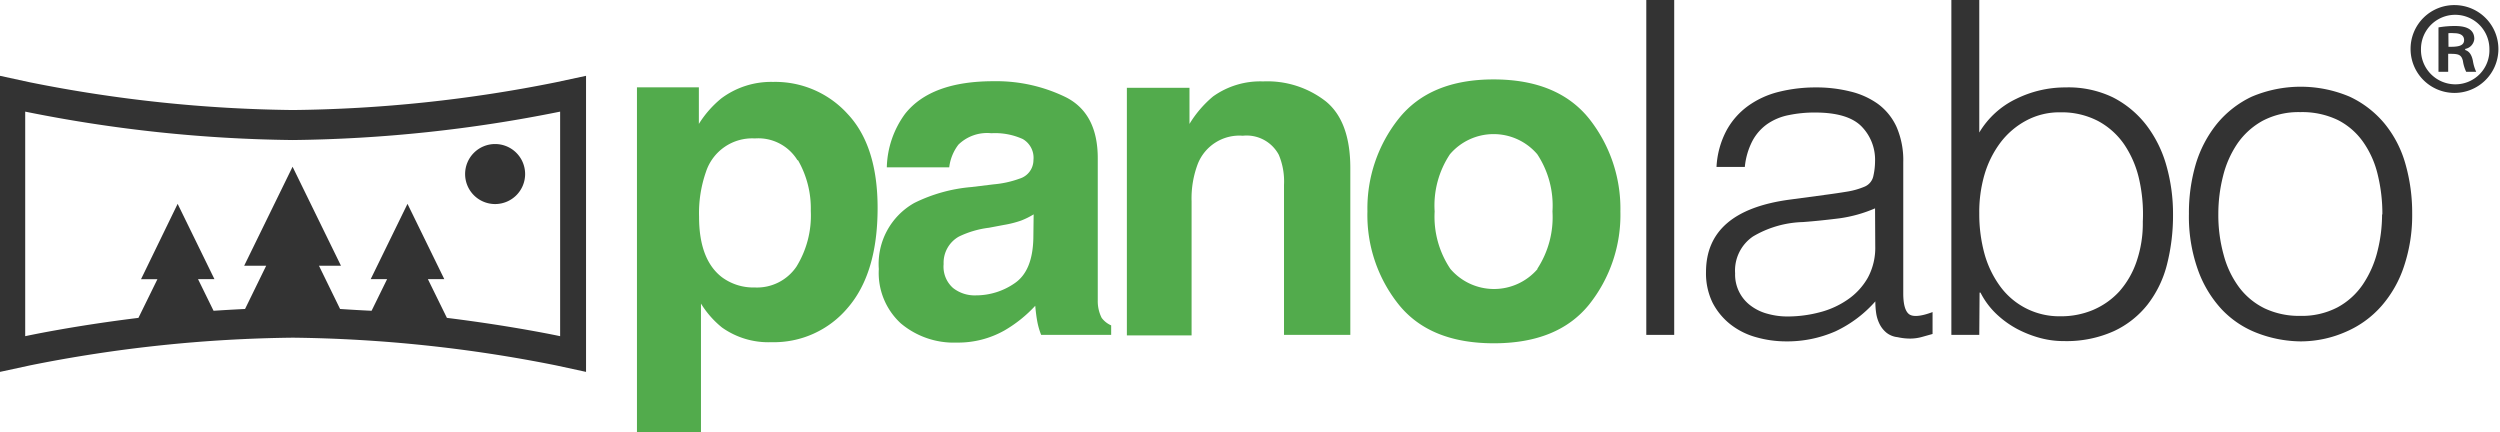
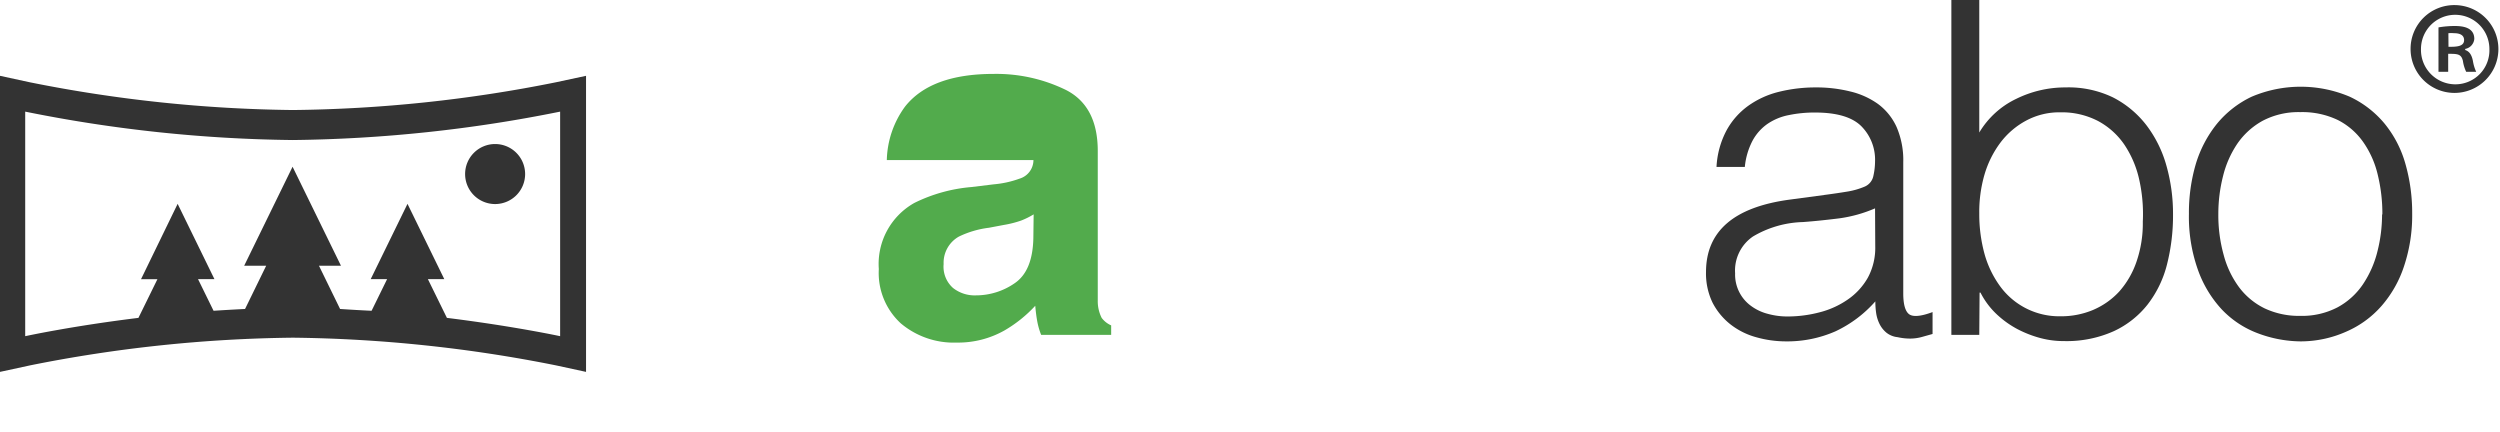
<svg xmlns="http://www.w3.org/2000/svg" viewBox="0 0 249.94 43.22">
  <defs>
    <style>.cls-1{fill:#52ab4c;}.cls-2{fill:#333;}</style>
  </defs>
  <title>アセット 13</title>
  <g id="レイヤー_2" data-name="レイヤー 2">
    <g id="panolabo黒">
-       <path class="cls-1" d="M84.74,11.39q3,3.19,3,9.4,0,6.54-3,10a9.64,9.64,0,0,1-7.62,3.42,8,8,0,0,1-4.94-1.47,9.38,9.38,0,0,1-2.1-2.39v12.9h-6.4V8.73h6.19v3.66a10.37,10.37,0,0,1,2.24-2.55,8.3,8.3,0,0,1,5.17-1.65A9.76,9.76,0,0,1,84.74,11.39Zm-5,4.65a4.59,4.59,0,0,0-4.27-2.2,4.86,4.86,0,0,0-4.89,3.34,12.5,12.5,0,0,0-.69,4.49q0,4.32,2.32,6.07a5.29,5.29,0,0,0,3.25,1,4.76,4.76,0,0,0,4.17-2.09,9.71,9.71,0,0,0,1.43-5.56A9.68,9.68,0,0,0,79.77,16Z" />
-       <path class="cls-1" d="M99.34,18.43a10,10,0,0,0,2.59-.57A1.94,1.94,0,0,0,103.32,16a2.16,2.16,0,0,0-1.07-2.1,6.7,6.7,0,0,0-3.14-.58,4.11,4.11,0,0,0-3.29,1.14,4.63,4.63,0,0,0-.92,2.27H88.66a9.41,9.41,0,0,1,1.82-5.34q2.58-3.27,8.85-3.27a15.82,15.82,0,0,1,7.25,1.61q3.17,1.62,3.17,6.09V27.19c0,.79,0,1.74,0,2.86a3.71,3.71,0,0,0,.39,1.73,2.37,2.37,0,0,0,.95.75v.95h-7a7.23,7.23,0,0,1-.4-1.41c-.08-.44-.14-.94-.19-1.5a13.16,13.16,0,0,1-3.1,2.48,9.42,9.42,0,0,1-4.75,1.2,8.22,8.22,0,0,1-5.59-1.92,6.84,6.84,0,0,1-2.2-5.43,7,7,0,0,1,3.55-6.61,15.85,15.85,0,0,1,5.71-1.59Zm4,3a7.64,7.64,0,0,1-1.25.62,10.33,10.33,0,0,1-1.74.44l-1.48.28a9.55,9.55,0,0,0-3,.88,3,3,0,0,0-1.53,2.75,2.84,2.84,0,0,0,.94,2.39,3.48,3.48,0,0,0,2.27.74,6.79,6.79,0,0,0,3.9-1.22c1.2-.82,1.81-2.31,1.86-4.48Z" />
-       <path class="cls-1" d="M132.57,10.15q2.43,2,2.43,6.66V33.48h-6.63v-15a6.85,6.85,0,0,0-.52-3,3.64,3.64,0,0,0-3.6-1.91,4.47,4.47,0,0,0-4.49,2.79,9.73,9.73,0,0,0-.63,3.77v13.4h-6.47V8.78h6.26v3.61a11,11,0,0,1,2.36-2.75,8.11,8.11,0,0,1,5-1.5A9.49,9.49,0,0,1,132.57,10.15Z" />
-       <path class="cls-1" d="M158.87,30.45q-3.13,3.87-9.52,3.87t-9.51-3.87a14.31,14.31,0,0,1-3.13-9.31,14.42,14.42,0,0,1,3.13-9.28q3.14-3.93,9.51-3.92t9.52,3.92A14.48,14.48,0,0,1,162,21.14,14.37,14.37,0,0,1,158.87,30.45Zm-5.18-3.57a9.43,9.43,0,0,0,1.52-5.74,9.32,9.32,0,0,0-1.52-5.72,5.74,5.74,0,0,0-8.73,0,9.25,9.25,0,0,0-1.53,5.72A9.36,9.36,0,0,0,145,26.88a5.74,5.74,0,0,0,8.73,0Z" />
-       <path class="cls-2" d="M164.59,33.48V0h2.79V33.48Z" />
+       <path class="cls-1" d="M99.34,18.43a10,10,0,0,0,2.59-.57A1.94,1.94,0,0,0,103.32,16H88.66a9.41,9.41,0,0,1,1.82-5.34q2.58-3.27,8.85-3.27a15.82,15.82,0,0,1,7.25,1.61q3.17,1.62,3.17,6.09V27.19c0,.79,0,1.74,0,2.86a3.71,3.71,0,0,0,.39,1.73,2.37,2.37,0,0,0,.95.75v.95h-7a7.23,7.23,0,0,1-.4-1.41c-.08-.44-.14-.94-.19-1.5a13.16,13.16,0,0,1-3.1,2.48,9.42,9.42,0,0,1-4.75,1.2,8.22,8.22,0,0,1-5.59-1.92,6.84,6.84,0,0,1-2.2-5.43,7,7,0,0,1,3.55-6.61,15.85,15.85,0,0,1,5.71-1.59Zm4,3a7.64,7.64,0,0,1-1.25.62,10.33,10.33,0,0,1-1.74.44l-1.48.28a9.55,9.55,0,0,0-3,.88,3,3,0,0,0-1.53,2.75,2.84,2.84,0,0,0,.94,2.39,3.48,3.48,0,0,0,2.27.74,6.79,6.79,0,0,0,3.9-1.22c1.2-.82,1.81-2.31,1.86-4.48Z" />
      <path class="cls-2" d="M182.77,19.44c.52-.07,1.15-.16,1.88-.28a7.61,7.61,0,0,0,1.79-.51,1.48,1.48,0,0,0,.86-1.1,6.7,6.7,0,0,0,.16-1.41,4.75,4.75,0,0,0-1.37-3.52c-.91-.91-2.45-1.37-4.62-1.37a12.73,12.73,0,0,0-2.65.26,5.69,5.69,0,0,0-2.12.88,4.86,4.86,0,0,0-1.49,1.68,7.11,7.11,0,0,0-.77,2.62h-2.83a8.72,8.72,0,0,1,1-3.65,7.38,7.38,0,0,1,2.17-2.46,8.91,8.91,0,0,1,3.07-1.4,15.17,15.17,0,0,1,3.69-.44,13.94,13.94,0,0,1,3.42.4,7.91,7.91,0,0,1,2.79,1.25,5.89,5.89,0,0,1,1.86,2.3,8.34,8.34,0,0,1,.67,3.54V29.34c0,1.09.2,1.78.58,2.07s1.18.23,2.35-.21v2.19l-1,.28a4.47,4.47,0,0,1-1.23.18,5.79,5.79,0,0,1-1.26-.14,2.15,2.15,0,0,1-1.11-.44,2.65,2.65,0,0,1-.68-.84,3.64,3.64,0,0,1-.35-1.07,7.9,7.9,0,0,1-.09-1.23,12.22,12.22,0,0,1-4,3,12,12,0,0,1-4.93,1,11,11,0,0,1-3-.42,7.3,7.3,0,0,1-2.58-1.3,6.62,6.62,0,0,1-1.77-2.16,6.7,6.7,0,0,1-.65-3.05q0-6.14,8.42-7.25Zm4.69,1.39a13.63,13.63,0,0,1-3.58,1c-1.21.15-2.41.28-3.62.37a10.33,10.33,0,0,0-5,1.44,4.12,4.12,0,0,0-1.79,3.68,3.87,3.87,0,0,0,1.6,3.27,4.83,4.83,0,0,0,1.68.79,7.36,7.36,0,0,0,1.93.26,12.6,12.6,0,0,0,3.25-.42,8.69,8.69,0,0,0,2.81-1.28,6.58,6.58,0,0,0,2-2.18,6.29,6.29,0,0,0,.74-3.14Z" />
      <path class="cls-2" d="M197.88,33.48h-2.79V0h2.79V13.25a8.61,8.61,0,0,1,3.7-3.37,11.07,11.07,0,0,1,4.9-1.14,10.23,10.23,0,0,1,4.77,1,9.9,9.9,0,0,1,3.35,2.79,12,12,0,0,1,2,4.07,17.6,17.6,0,0,1,.65,4.83,19.87,19.87,0,0,1-.6,5,10.89,10.89,0,0,1-1.93,4,9.26,9.26,0,0,1-3.37,2.67,11.51,11.51,0,0,1-5,1A9,9,0,0,1,204,33.8a11.12,11.12,0,0,1-2.35-.92,9.63,9.63,0,0,1-2.09-1.52A7.81,7.81,0,0,1,198,29.25h-.09Zm0-12.14a15.06,15.06,0,0,0,.53,4.07A10.07,10.07,0,0,0,200,28.67,7.31,7.31,0,0,0,206,31.62a8.22,8.22,0,0,0,3.25-.63,7.63,7.63,0,0,0,2.61-1.83,8.75,8.75,0,0,0,1.74-3,11.78,11.78,0,0,0,.63-4,15.74,15.74,0,0,0-.37-4.25,10.19,10.19,0,0,0-1.49-3.47,7.44,7.44,0,0,0-2.63-2.35,7.85,7.85,0,0,0-3.74-.86,7,7,0,0,0-3.42.82A7.9,7.9,0,0,0,200,14.25a10.07,10.07,0,0,0-1.6,3.21A13.38,13.38,0,0,0,197.88,21.34Z" />
      <path class="cls-2" d="M230,34.13a12.42,12.42,0,0,1-4.35-.84,9.6,9.6,0,0,1-3.54-2.37,11.47,11.47,0,0,1-2.39-4,15.81,15.81,0,0,1-.88-5.53,17.24,17.24,0,0,1,.69-5,11.85,11.85,0,0,1,2.1-4,10.07,10.07,0,0,1,3.48-2.72,12.53,12.53,0,0,1,9.81,0,10.08,10.08,0,0,1,3.49,2.7,11.12,11.12,0,0,1,2.07,4,17.78,17.78,0,0,1,.68,5,16,16,0,0,1-.8,5.2,11.49,11.49,0,0,1-2.25,4,9.93,9.93,0,0,1-3.53,2.58A11.21,11.21,0,0,1,230,34.13Zm8.18-12.69a16.43,16.43,0,0,0-.47-4,9.44,9.44,0,0,0-1.44-3.23A6.93,6.93,0,0,0,233.73,12a8.23,8.23,0,0,0-3.76-.79,7.7,7.7,0,0,0-3.75.86,7.41,7.41,0,0,0-2.53,2.28,10.06,10.06,0,0,0-1.44,3.26,15.31,15.31,0,0,0-.47,3.79,14.86,14.86,0,0,0,.54,4.11,9.51,9.51,0,0,0,1.55,3.23,7.06,7.06,0,0,0,2.56,2.1,8.08,8.08,0,0,0,3.54.74,7.68,7.68,0,0,0,3.74-.86,7.18,7.18,0,0,0,2.53-2.3,10.35,10.35,0,0,0,1.44-3.26A15.07,15.07,0,0,0,238.15,21.44Z" />
      <path class="cls-2" d="M49.5,20.4a3,3,0,1,0-3-3A3,3,0,0,0,49.5,20.4Z" />
      <path class="cls-2" d="M55.56,8.23A140.08,140.08,0,0,1,29.27,11,140.67,140.67,0,0,1,3,8.23L0,7.58v29.6l3-.65a140.56,140.56,0,0,1,26.29-2.77,141.14,141.14,0,0,1,26.3,2.77l3,.65V7.58ZM56,33.61s-4.63-1-11.32-1.83l-1.9-3.87h1.64l-3.68-7.53-3.68,7.53h1.64l-1.55,3.16Q35.63,31,34,30.89l-2.11-4.32h2.2l-4.84-9.9-4.84,9.9h2.2l-2.11,4.32q-1.61.08-3.15.18l-1.55-3.16h1.64l-3.68-7.53L14.1,27.91h1.64l-1.9,3.87c-6.69.82-11.32,1.83-11.32,1.83V11.16A142.1,142.1,0,0,0,29.27,14,142.1,142.1,0,0,0,56,11.16Z" />
      <path class="cls-2" d="M245.47.51A4.39,4.39,0,1,1,241,4.88,4.37,4.37,0,0,1,245.47.51Zm0,7.92a3.4,3.4,0,0,0,3.41-3.53,3.42,3.42,0,1,0-6.84,0A3.44,3.44,0,0,0,245.47,8.43Zm-1.68-1.25V2.74a9.42,9.42,0,0,1,1.64-.14c.79,0,1.94.14,1.94,1.29a1.11,1.11,0,0,1-.91,1V5c.43.14.65.5.77,1.08a4.14,4.14,0,0,0,.33,1.1h-1a3.82,3.82,0,0,1-.33-1.1c-.17-.7-.55-.7-1.47-.7v1.8Zm1-2.5c.74,0,1.56,0,1.56-.67,0-.41-.29-.69-1-.69a3.08,3.08,0,0,0-.57,0Z" />
    </g>
  </g>
</svg>